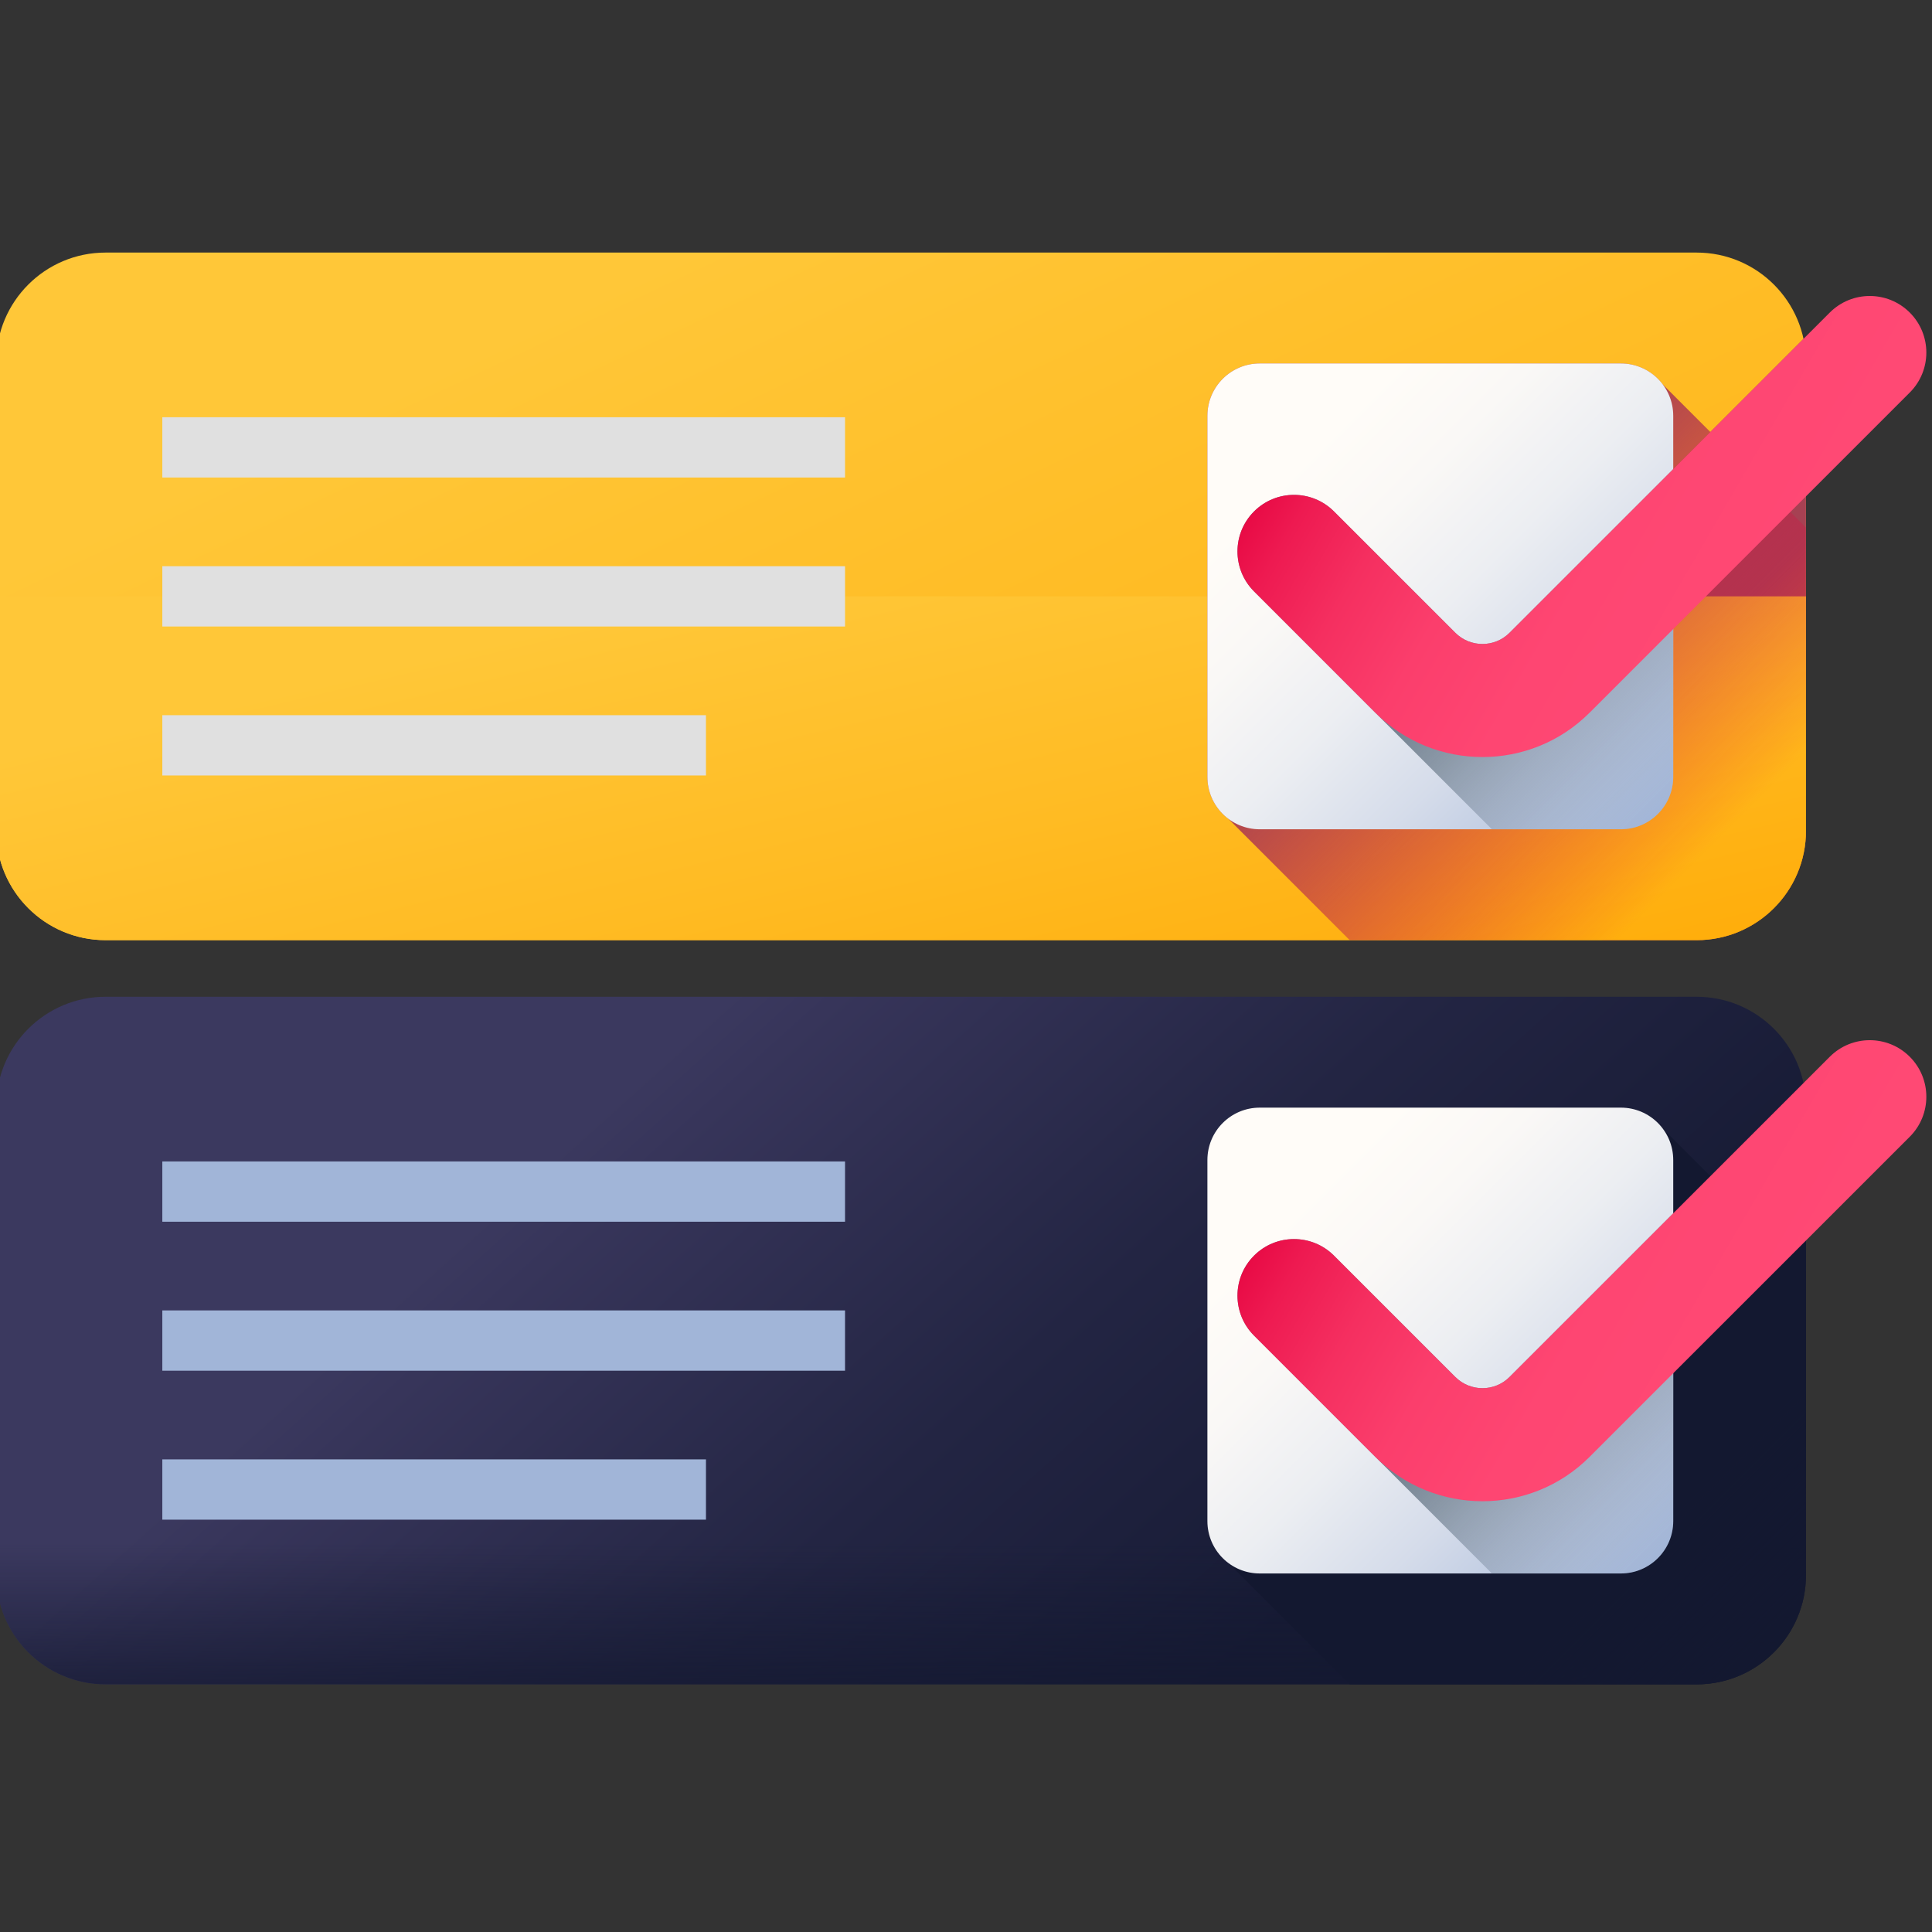
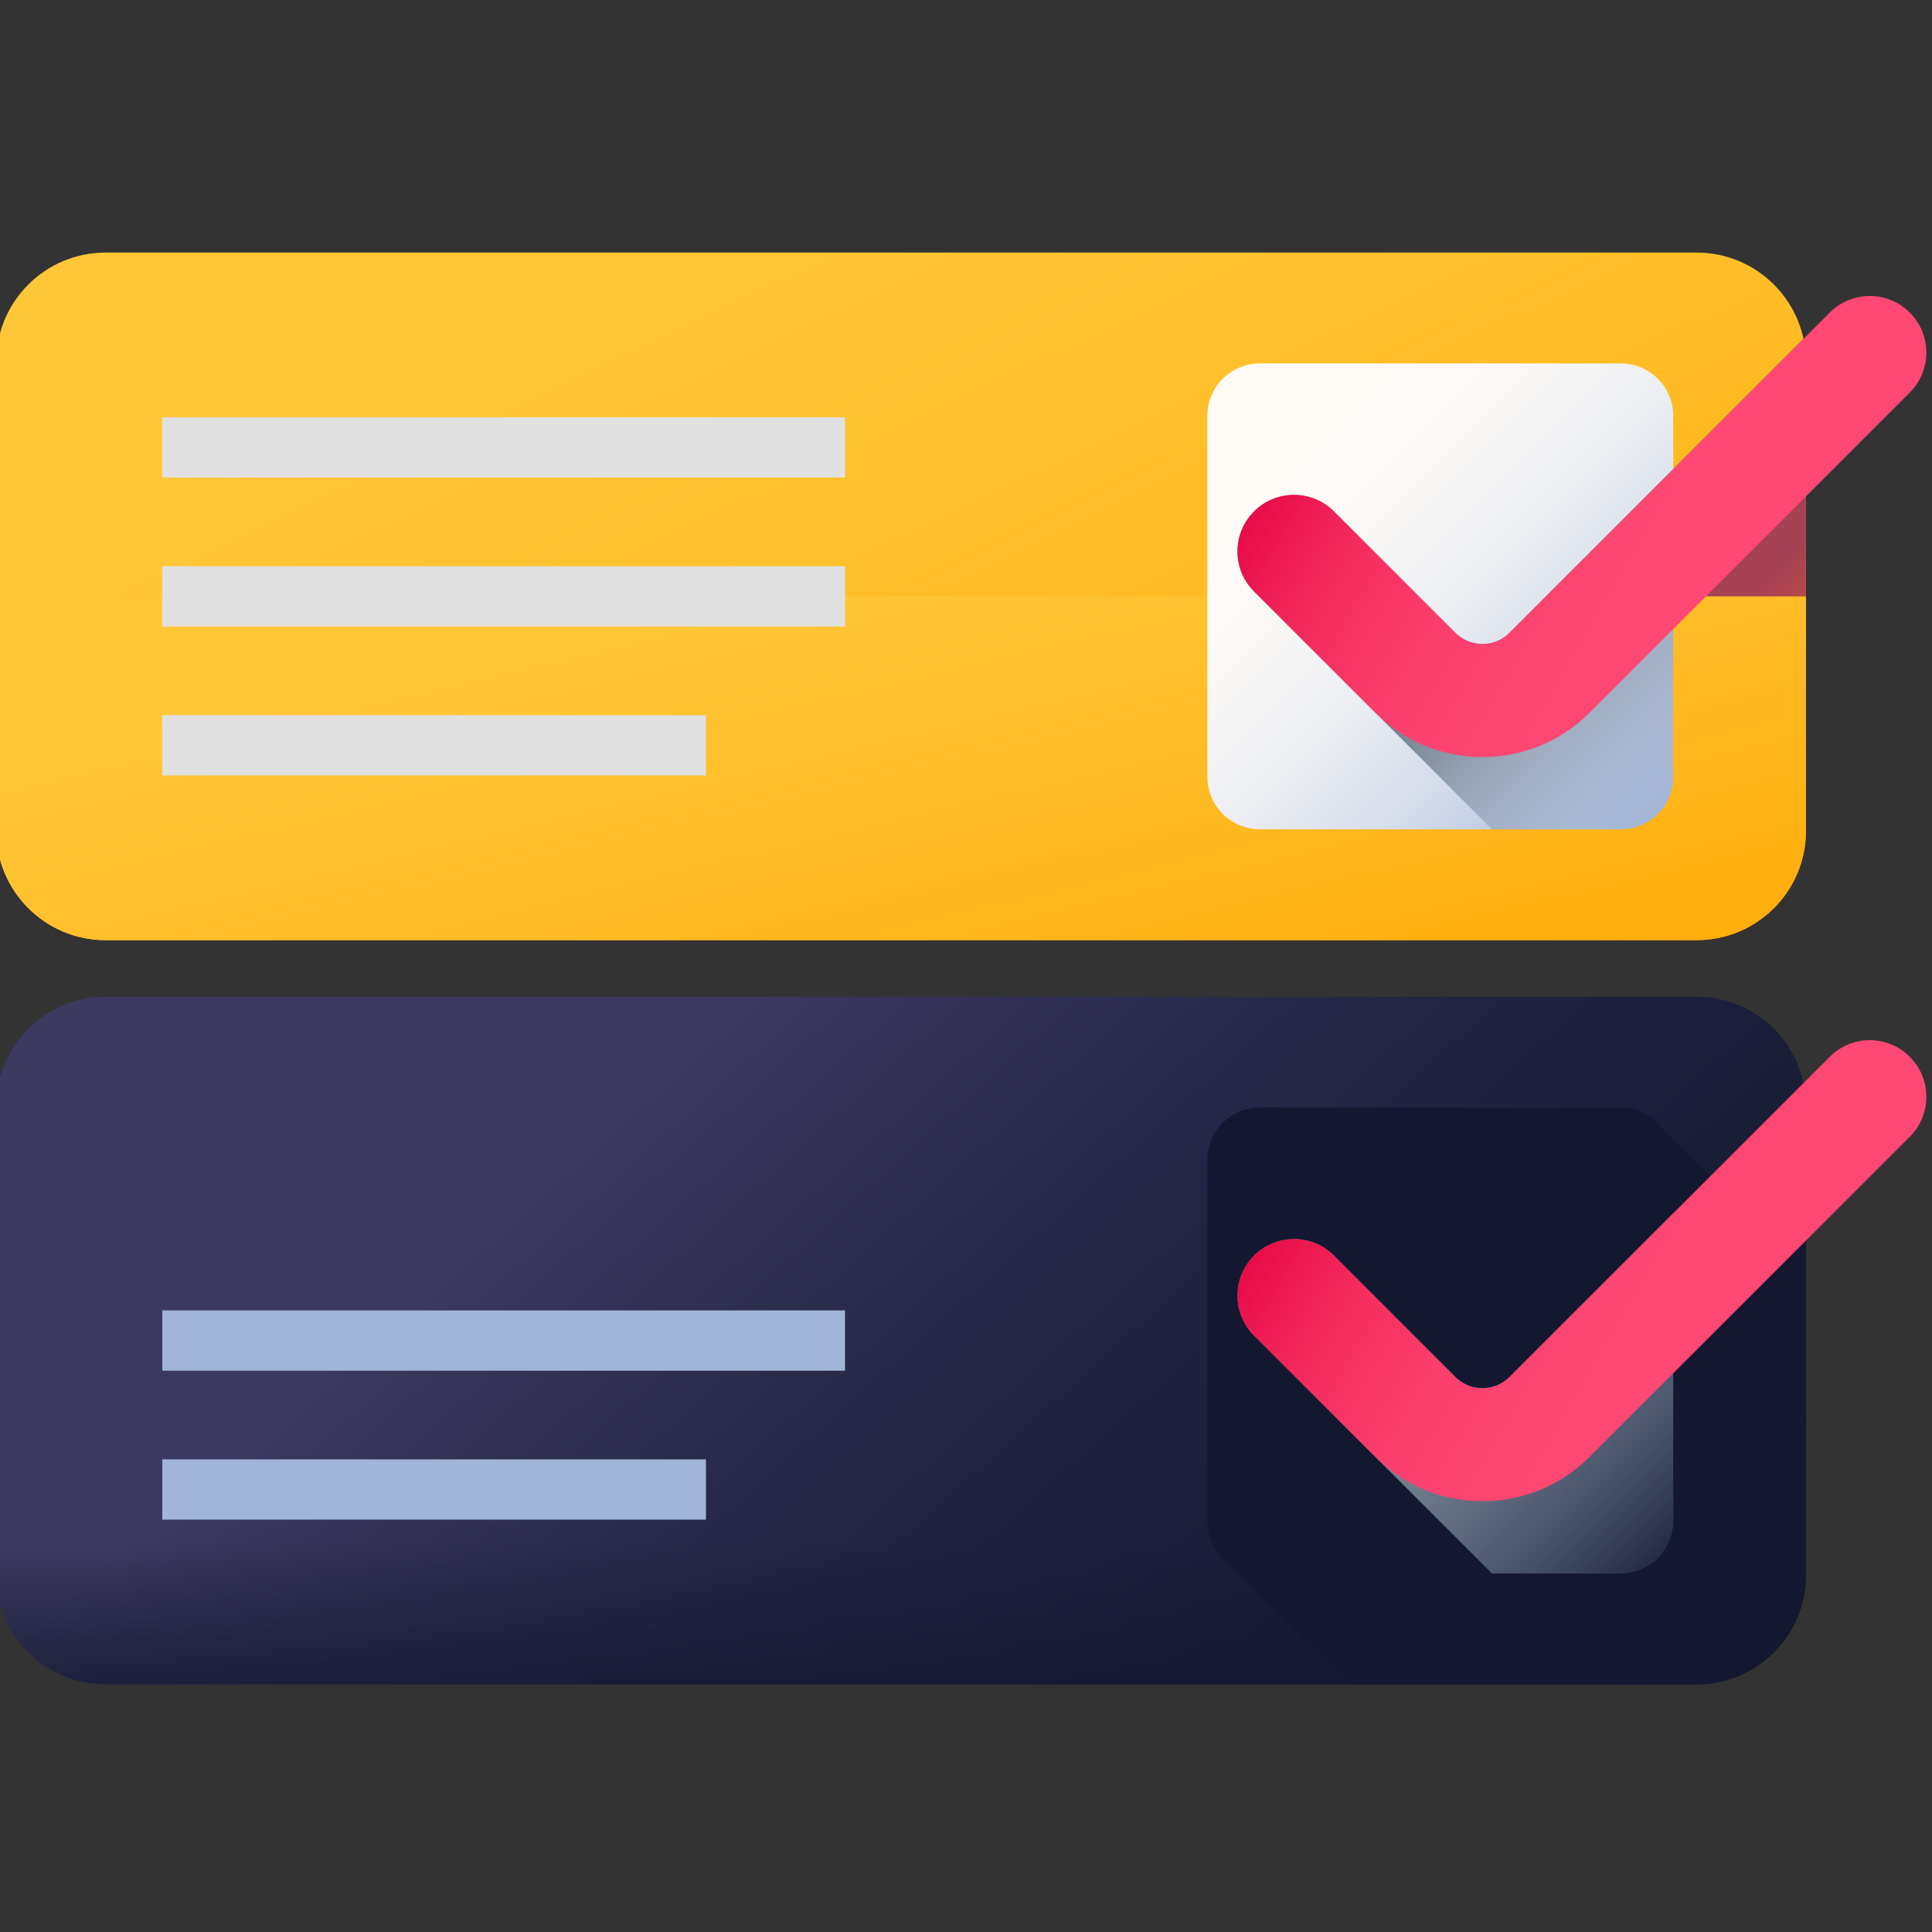
<svg xmlns="http://www.w3.org/2000/svg" width="682" height="682" viewBox="0 0 682 682" fill="none">
  <rect x="0" y="0" width="682" height="682" fill="#333333" stroke="none" />
  <g clip-path="url(#clip0_721_71)">
-     <path d="M598.917 594.576H37.261C15.948 594.576 -1.331 577.303 -1.331 555.985V390.45C-1.331 369.137 15.948 351.858 37.261 351.858H598.917C620.23 351.858 637.509 369.137 637.509 390.45V555.985C637.509 577.303 620.23 594.576 598.917 594.576Z" fill="url(#paint0_linear_721_71)" />
+     <path d="M598.917 594.576H37.261C15.948 594.576 -1.331 577.303 -1.331 555.985V390.45C-1.331 369.137 15.948 351.858 37.261 351.858H598.917C620.23 351.858 637.509 369.137 637.509 390.45V555.985C637.509 577.303 620.23 594.576 598.917 594.576" fill="url(#paint0_linear_721_71)" />
    <path d="M637.509 555.985V390.45C637.509 387.658 637.207 384.94 636.64 382.314L532.864 486.08C527.614 491.346 519.022 491.346 513.74 486.08L470.902 443.237C463.11 435.44 450.468 435.44 442.676 443.237C434.889 451.039 434.889 463.676 442.676 471.463L565.789 594.576H598.917C620.23 594.576 637.509 577.303 637.509 555.985V555.985Z" fill="url(#paint1_linear_721_71)" />
    <path d="M-1.331 473.22V555.99C-1.331 577.303 15.948 594.576 37.261 594.576H598.917C620.23 594.576 637.509 577.303 637.509 555.99V473.22H-1.331Z" fill="url(#paint2_linear_721_71)" />
    <path d="M632.851 574.381C633.443 573.29 633.984 572.162 634.473 571.008C634.717 570.431 634.951 569.848 635.164 569.256C635.595 568.071 635.975 566.865 636.292 565.633C636.609 564.396 636.864 563.143 637.061 561.864C637.352 559.946 637.508 557.986 637.508 555.985V448.944L586.878 398.319C583.505 393.875 578.176 390.995 572.162 390.995H444.703C434.489 390.995 426.208 399.276 426.208 409.49V536.949C426.208 542.958 429.093 548.286 433.537 551.66L476.448 594.576H598.917C606.241 594.576 613.093 592.533 618.925 588.988C619.985 588.344 621.015 587.652 622.007 586.909C622.501 586.54 622.985 586.16 623.463 585.765C624.414 584.98 625.329 584.149 626.202 583.275C628.822 580.655 631.068 577.661 632.851 574.381V574.381Z" fill="url(#paint3_linear_721_71)" />
-     <path d="M572.168 555.439H444.703C434.494 555.439 426.213 547.164 426.213 536.949V409.49C426.213 399.276 434.494 390.995 444.703 390.995H572.168C582.377 390.995 590.657 399.276 590.657 409.49V536.949C590.657 547.164 582.377 555.439 572.168 555.439V555.439Z" fill="url(#paint4_linear_721_71)" />
-     <path d="M57.299 409.989H298.297V431.271H57.299V409.989Z" fill="#A1B5D8" />
    <path d="M57.299 462.579H298.297V483.86H57.299V462.579Z" fill="#A1B5D8" />
    <path d="M57.299 515.164H249.205V536.445H57.299V515.164Z" fill="#A1B5D8" />
    <path d="M572.168 555.439C582.377 555.439 590.658 547.164 590.658 536.949V428.297L532.864 486.085C527.614 491.351 519.022 491.351 513.74 486.085L470.902 443.242C463.11 435.445 450.468 435.445 442.676 443.242C434.889 451.039 434.889 463.676 442.676 471.463L526.652 555.439H572.168Z" fill="url(#paint5_linear_721_71)" />
    <path d="M674.156 373.041C681.953 380.833 681.953 393.47 674.156 401.267L561.096 514.312C540.256 535.151 506.348 535.151 485.519 514.312L442.676 471.468C434.884 463.676 434.884 451.039 442.676 443.247C450.468 435.445 463.105 435.445 470.902 443.242L513.74 486.08C519.011 491.351 527.604 491.351 532.864 486.08L645.924 373.031C653.716 365.239 666.353 365.239 674.15 373.031L674.156 373.041Z" fill="url(#paint6_linear_721_71)" />
    <path d="M598.917 331.877H37.261C15.948 331.877 -1.331 314.598 -1.331 293.286V127.75C-1.331 106.437 15.948 89.159 37.261 89.159H598.917C620.23 89.159 637.509 106.437 637.509 127.75V293.286C637.509 314.598 620.23 331.877 598.917 331.877Z" fill="url(#paint7_linear_721_71)" />
    <path d="M637.509 293.286V127.75C637.509 124.958 637.207 122.24 636.64 119.615L532.864 223.381C527.614 228.646 519.022 228.646 513.74 223.381L470.902 180.542C463.11 172.74 450.468 172.74 442.676 180.542C434.889 188.34 434.889 200.976 442.676 208.763L565.789 331.877H598.917C620.23 331.877 637.509 314.598 637.509 293.286V293.286Z" fill="url(#paint8_linear_721_71)" />
    <path d="M-1.331 210.515V293.286C-1.331 314.598 15.948 331.877 37.261 331.877H598.917C620.23 331.877 637.509 314.598 637.509 293.286V210.515H-1.331Z" fill="url(#paint9_linear_721_71)" />
-     <path d="M632.851 311.682C633.443 310.59 633.984 309.462 634.473 308.308C634.717 307.731 634.951 307.149 635.164 306.556C635.595 305.371 635.975 304.165 636.292 302.933C636.609 301.696 636.864 300.443 637.061 299.164C637.352 297.246 637.508 295.287 637.508 293.285V186.245L586.878 135.62C583.505 131.175 578.176 128.295 572.162 128.295H444.703C434.489 128.295 426.208 136.576 426.208 146.785V274.244C426.208 280.259 429.093 285.582 433.537 288.96L476.448 331.876H598.917C606.241 331.876 613.093 329.834 618.925 326.288C619.985 325.644 621.015 324.952 622.007 324.209C622.501 323.84 622.985 323.455 623.463 323.066C624.414 322.275 625.329 321.444 626.202 320.576C628.822 317.956 631.068 314.962 632.851 311.682V311.682Z" fill="url(#paint10_linear_721_71)" />
    <path d="M572.168 292.739H444.703C434.494 292.739 426.213 284.459 426.213 274.25V146.785C426.213 136.576 434.494 128.295 444.703 128.295H572.168C582.377 128.295 590.657 136.576 590.657 146.785V274.25C590.657 284.459 582.377 292.739 572.168 292.739V292.739Z" fill="url(#paint11_linear_721_71)" />
    <path d="M57.299 147.285H298.297V168.566H57.299V147.285Z" fill="url(#paint12_linear_721_71)" />
    <path d="M57.299 199.875H298.297V221.156H57.299V199.875Z" fill="url(#paint13_linear_721_71)" />
    <path d="M57.299 252.464H249.205V273.746H57.299V252.464Z" fill="url(#paint14_linear_721_71)" />
    <path d="M572.168 292.74C582.377 292.74 590.658 284.459 590.658 274.25V165.598L532.864 223.386C527.614 228.646 519.022 228.646 513.74 223.386L470.902 180.542C463.11 172.74 450.468 172.74 442.676 180.542C434.889 188.34 434.889 200.976 442.676 208.763L526.652 292.74H572.168Z" fill="url(#paint15_linear_721_71)" />
    <path d="M674.156 110.336C681.953 118.133 681.953 130.77 674.156 138.562L561.096 251.612C540.256 272.451 506.348 272.451 485.519 251.612L442.676 208.763C434.884 200.971 434.884 188.34 442.676 180.542C450.468 172.745 463.105 172.745 470.902 180.542L513.74 223.375C519.011 228.652 527.604 228.652 532.864 223.375L645.924 110.331C653.716 102.534 666.353 102.539 674.15 110.331L674.156 110.336Z" fill="url(#paint16_linear_721_71)" />
  </g>
  <defs>
    <linearGradient id="paint0_linear_721_71" x1="230.563" y1="375.889" x2="504.275" y2="680.257" gradientUnits="userSpaceOnUse">
      <stop stop-color="#3B395F" />
      <stop offset="0.063" stop-color="#37355A" />
      <stop offset="0.403" stop-color="#232543" />
      <stop offset="0.723" stop-color="#171B35" />
      <stop offset="1" stop-color="#131830" />
    </linearGradient>
    <linearGradient id="paint1_linear_721_71" x1="685.551" y1="572.783" x2="601.782" y2="489.013" gradientUnits="userSpaceOnUse">
      <stop stop-color="#131830" stop-opacity="0" />
      <stop offset="1" stop-color="#131830" />
    </linearGradient>
    <linearGradient id="paint2_linear_721_71" x1="318.089" y1="544.691" x2="318.089" y2="616.561" gradientUnits="userSpaceOnUse">
      <stop stop-color="#131830" stop-opacity="0" />
      <stop offset="1" stop-color="#131830" />
    </linearGradient>
    <linearGradient id="paint3_linear_721_71" x1="673.826" y1="638.609" x2="579.853" y2="544.636" gradientUnits="userSpaceOnUse">
      <stop stop-color="#131830" stop-opacity="0" />
      <stop offset="1" stop-color="#131830" />
    </linearGradient>
    <linearGradient id="paint4_linear_721_71" x1="459.424" y1="424.206" x2="587.356" y2="552.139" gradientUnits="userSpaceOnUse">
      <stop stop-color="#FFFCF8" />
      <stop offset="0.188" stop-color="#FAF8F6" />
      <stop offset="0.404" stop-color="#ECEEF2" />
      <stop offset="0.635" stop-color="#D5DCEA" />
      <stop offset="0.875" stop-color="#B5C4DF" />
      <stop offset="1" stop-color="#A1B5D8" />
    </linearGradient>
    <linearGradient id="paint5_linear_721_71" x1="610.251" y1="543.463" x2="539.705" y2="472.917" gradientUnits="userSpaceOnUse">
      <stop stop-color="#A1B5D8" stop-opacity="0" />
      <stop offset="0.034" stop-color="#9FB3D5" stop-opacity="0.035" />
      <stop offset="0.452" stop-color="#8898AF" stop-opacity="0.451" />
      <stop offset="0.788" stop-color="#798898" stop-opacity="0.788" />
      <stop offset="1" stop-color="#748290" />
    </linearGradient>
    <linearGradient id="paint6_linear_721_71" x1="611.761" y1="496.634" x2="452.299" y2="403.917" gradientUnits="userSpaceOnUse">
      <stop stop-color="#FF4974" />
      <stop offset="0.326" stop-color="#FE4672" />
      <stop offset="0.532" stop-color="#FB3E6C" />
      <stop offset="0.705" stop-color="#F52F60" />
      <stop offset="0.859" stop-color="#EE1A51" />
      <stop offset="1" stop-color="#E4003D" />
    </linearGradient>
    <linearGradient id="paint7_linear_721_71" x1="150.458" y1="131.319" x2="347.735" y2="548.874" gradientUnits="userSpaceOnUse">
      <stop stop-color="#FFC738" />
      <stop offset="0.429" stop-color="#FFBB23" />
      <stop offset="1" stop-color="#FFA700" />
    </linearGradient>
    <linearGradient id="paint8_linear_721_71" x1="685.551" y1="310.082" x2="601.782" y2="226.313" gradientUnits="userSpaceOnUse">
      <stop stop-color="#E4003D" stop-opacity="0" />
      <stop offset="0.584" stop-color="#BD294B" stop-opacity="0.584" />
      <stop offset="1" stop-color="#A64153" />
    </linearGradient>
    <linearGradient id="paint9_linear_721_71" x1="150.458" y1="231.596" x2="207.6" y2="473.482" gradientUnits="userSpaceOnUse">
      <stop stop-color="#FFC738" />
      <stop offset="0.429" stop-color="#FFBB23" />
      <stop offset="1" stop-color="#FFA700" />
    </linearGradient>
    <linearGradient id="paint10_linear_721_71" x1="600.377" y1="302.459" x2="503.301" y2="205.383" gradientUnits="userSpaceOnUse">
      <stop stop-color="#E4003D" stop-opacity="0" />
      <stop offset="0.584" stop-color="#BD294B" stop-opacity="0.584" />
      <stop offset="1" stop-color="#A64153" />
    </linearGradient>
    <linearGradient id="paint11_linear_721_71" x1="459.424" y1="161.506" x2="587.356" y2="289.438" gradientUnits="userSpaceOnUse">
      <stop stop-color="#FFFCF8" />
      <stop offset="0.188" stop-color="#FAF8F6" />
      <stop offset="0.404" stop-color="#ECEEF2" />
      <stop offset="0.635" stop-color="#D5DCEA" />
      <stop offset="0.875" stop-color="#B5C4DF" />
      <stop offset="1" stop-color="#A1B5D8" />
    </linearGradient>
    <linearGradient id="paint12_linear_721_71" x1="57.3" y1="157.928" x2="298.296" y2="157.928" gradientUnits="userSpaceOnUse">
      <stop stop-color="#E0E0E0" />
      <stop offset="0.429" stop-color="#E0E0E0" />
      <stop offset="1" stop-color="#E0E0E0" />
    </linearGradient>
    <linearGradient id="paint13_linear_721_71" x1="57.3" y1="210.518" x2="298.296" y2="210.518" gradientUnits="userSpaceOnUse">
      <stop stop-color="#E0E0E0" />
      <stop offset="0.429" stop-color="#E0E0E0" />
      <stop offset="1" stop-color="#E0E0E0" />
    </linearGradient>
    <linearGradient id="paint14_linear_721_71" x1="57.3" y1="263.107" x2="249.205" y2="263.107" gradientUnits="userSpaceOnUse">
      <stop stop-color="#E0E0E0" />
      <stop offset="0.429" stop-color="#E0E0E0" />
      <stop offset="1" stop-color="#E0E0E0" />
    </linearGradient>
    <linearGradient id="paint15_linear_721_71" x1="610.251" y1="280.763" x2="539.705" y2="210.217" gradientUnits="userSpaceOnUse">
      <stop stop-color="#A1B5D8" stop-opacity="0" />
      <stop offset="0.034" stop-color="#9FB3D5" stop-opacity="0.035" />
      <stop offset="0.452" stop-color="#8898AF" stop-opacity="0.451" />
      <stop offset="0.788" stop-color="#798898" stop-opacity="0.788" />
      <stop offset="1" stop-color="#748290" />
    </linearGradient>
    <linearGradient id="paint16_linear_721_71" x1="611.761" y1="233.933" x2="452.298" y2="141.217" gradientUnits="userSpaceOnUse">
      <stop stop-color="#FF4974" />
      <stop offset="0.326" stop-color="#FE4672" />
      <stop offset="0.532" stop-color="#FB3E6C" />
      <stop offset="0.705" stop-color="#F52F60" />
      <stop offset="0.859" stop-color="#EE1A51" />
      <stop offset="1" stop-color="#E4003D" />
    </linearGradient>
    <clipPath id="clip0_721_71">
      <rect width="681.333" height="681.333" fill="white" />
    </clipPath>
  </defs>
</svg>